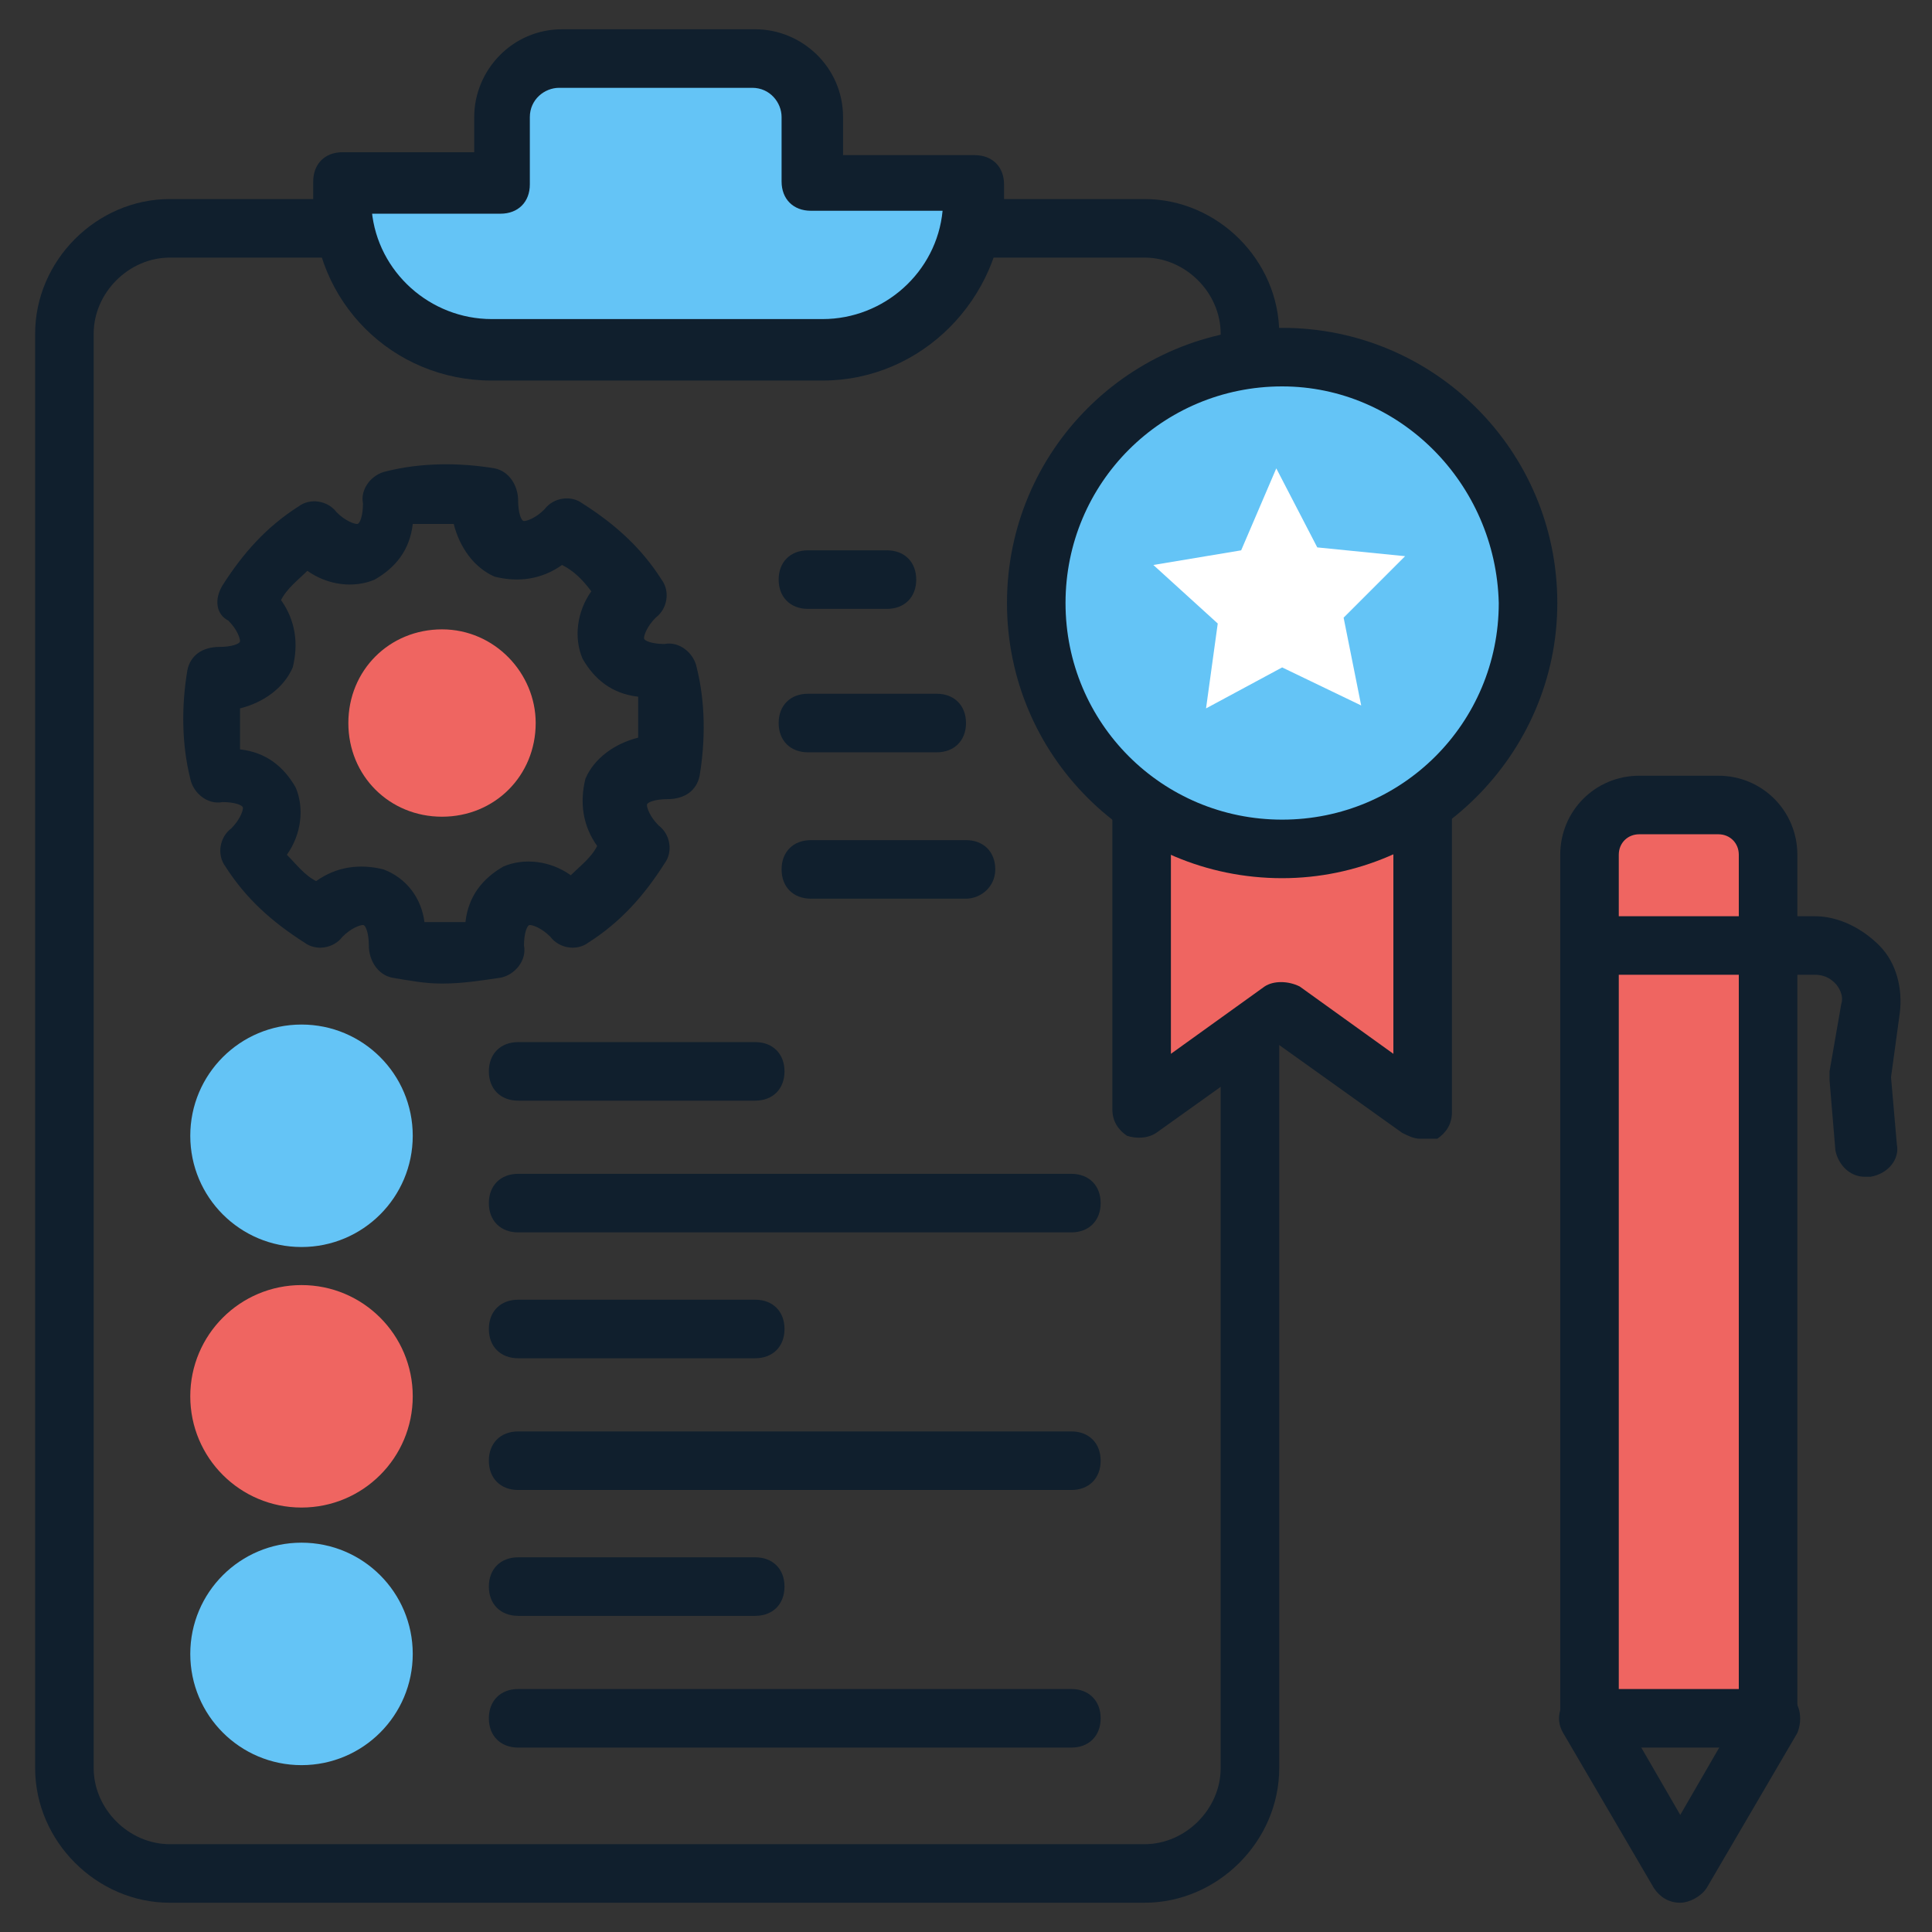
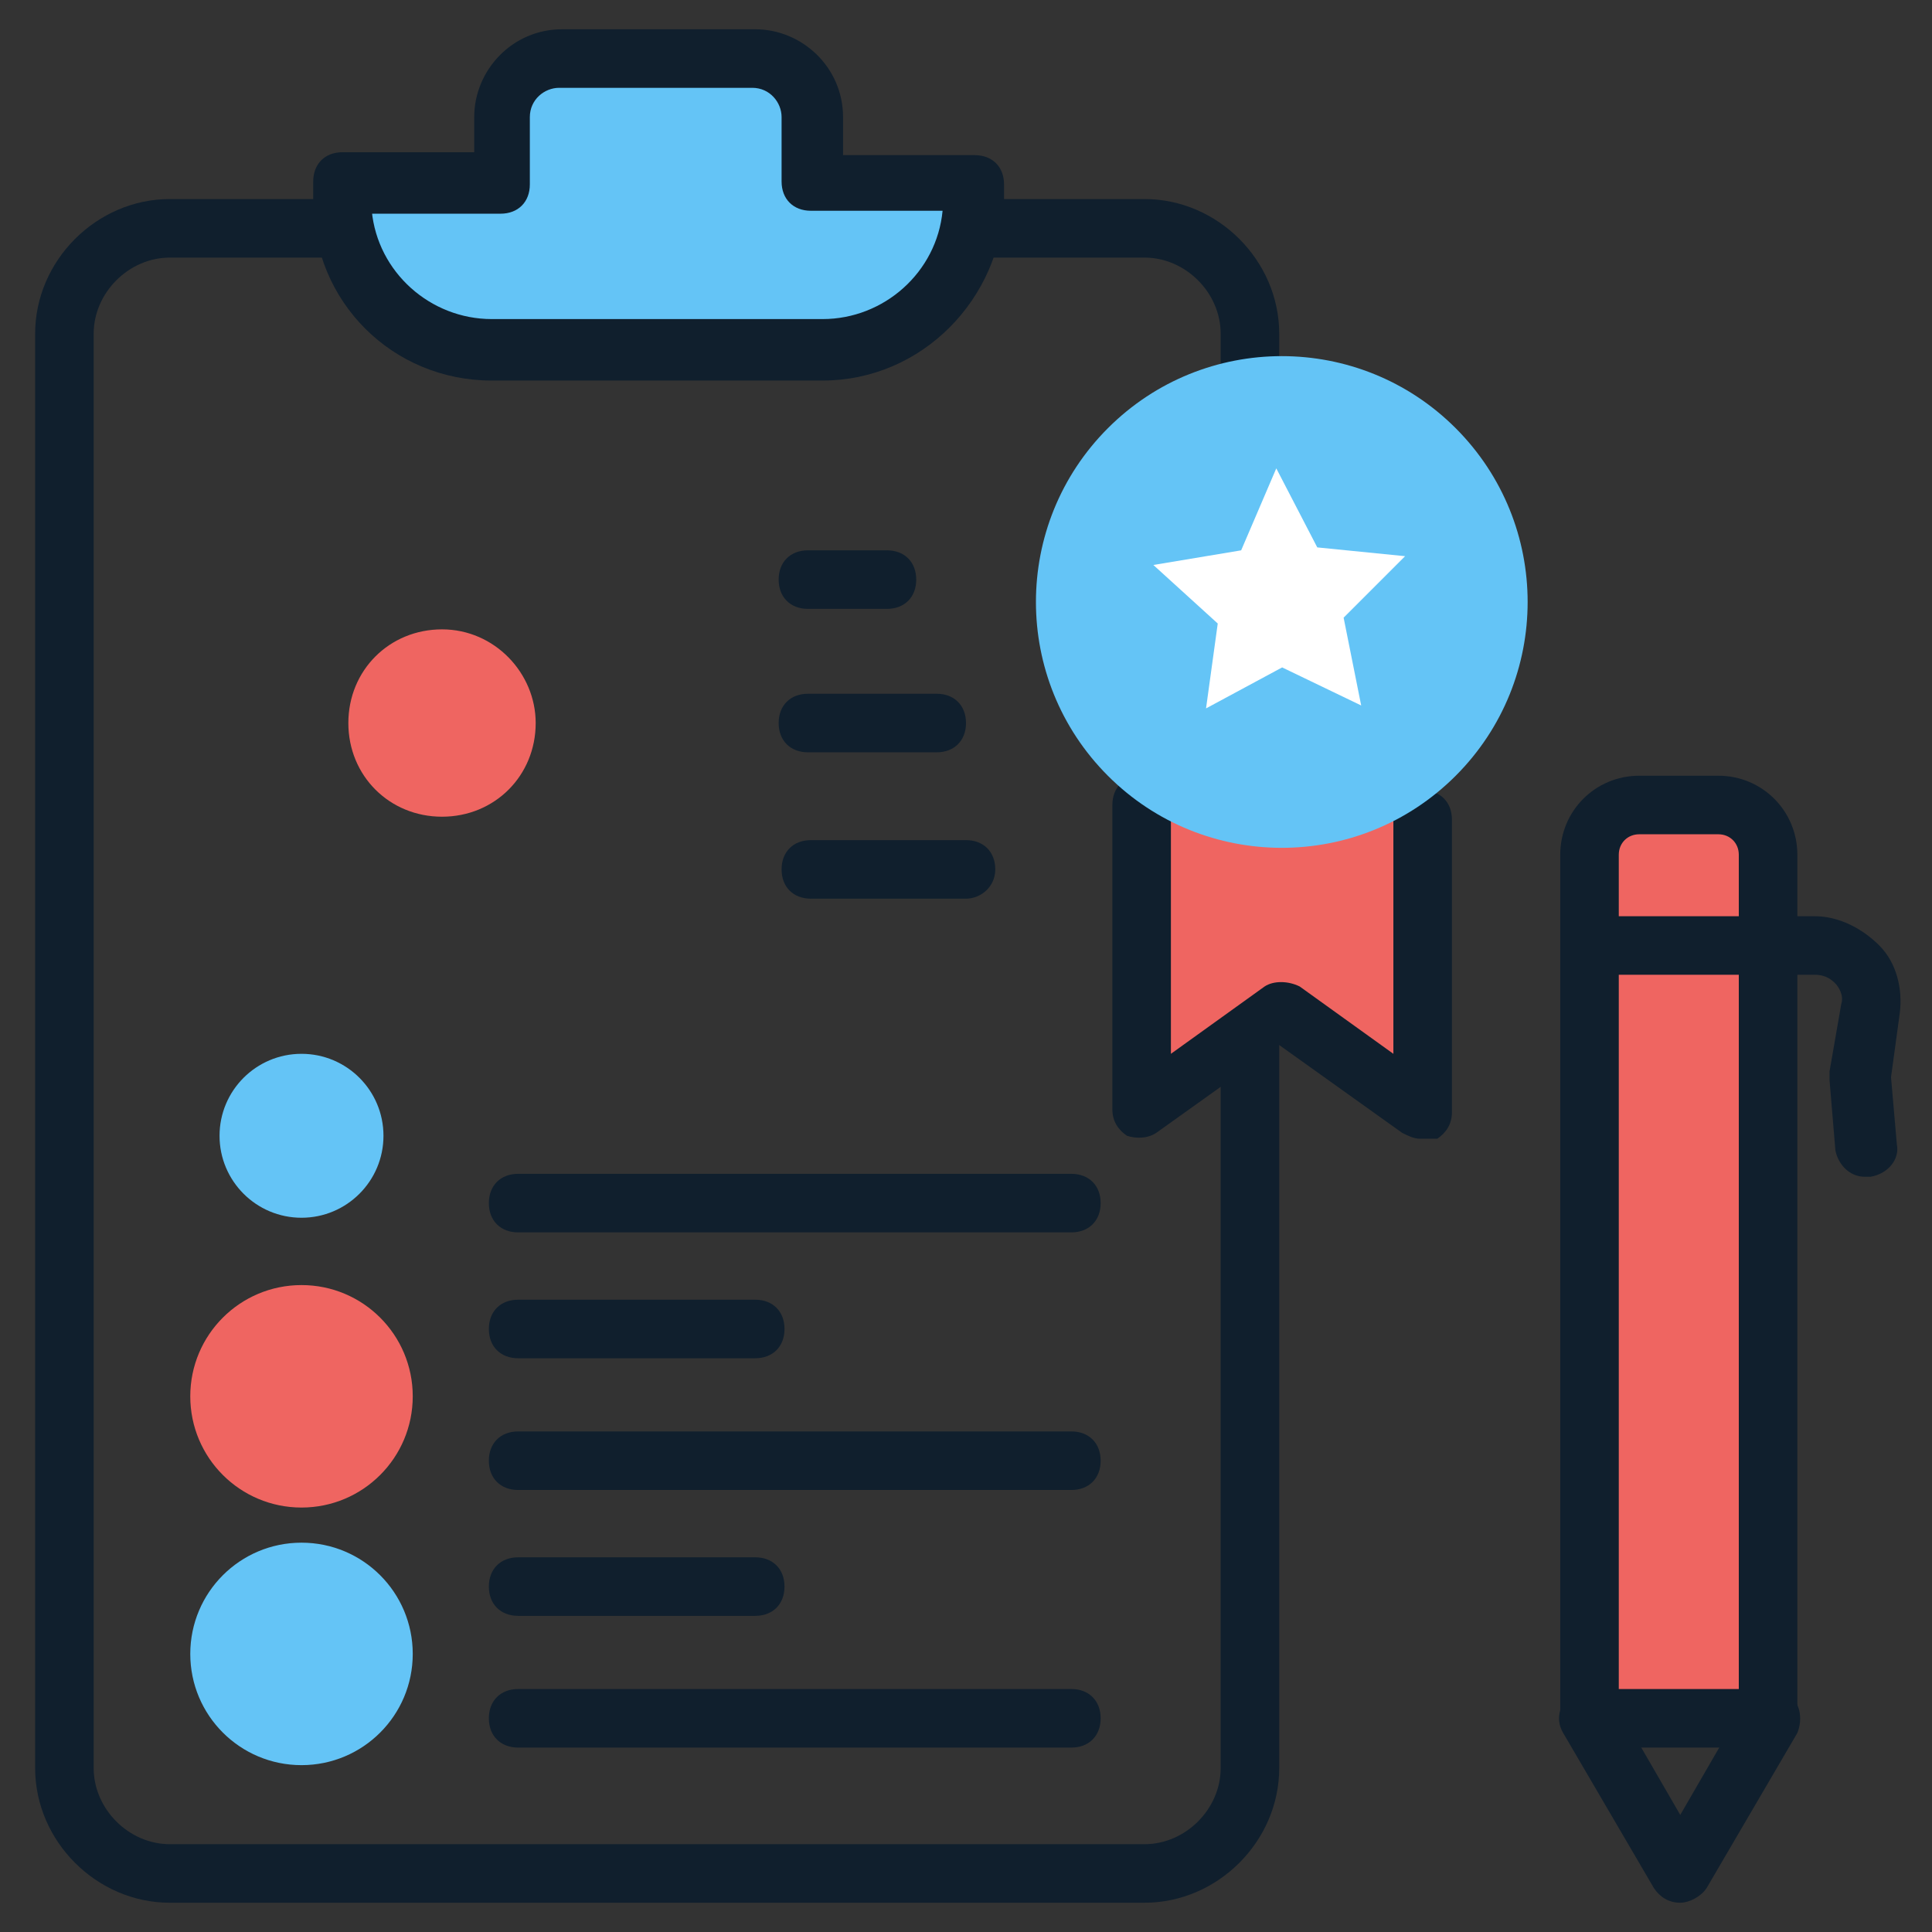
<svg xmlns="http://www.w3.org/2000/svg" id="Layer_1" height="512" viewBox="0 0 66 66" width="512">
  <rect x="0" y="0" width="66" height="66" fill="#333333" stroke="none" />
  <g>
    <g>
      <g>
        <path d="m39.1 65h-33.3c-2.5 0-4.6-2.1-4.6-4.6v-49c0-2.5 2.1-4.6 4.6-4.6h33.3c2.5 0 4.6 2.1 4.6 4.6v49c0 2.5-2.1 4.6-4.6 4.6zm-33.3-56.2c-1.4 0-2.6 1.2-2.6 2.6v49c0 1.4 1.2 2.6 2.6 2.6h33.3c1.4 0 2.6-1.2 2.6-2.6v-49c0-1.4-1.2-2.6-2.6-2.6z" fill="#101f2d" />
      </g>
      <g>
        <path d="m27.7 6.2v-2.2c0-1.1-.9-2-2-2h-6.6c-1.1 0-2 .9-2 2v2.3h-5.5v.6c0 2.8 2.3 5.1 5.1 5.1h11.3c2.8 0 5.1-2.3 5.1-5.1v-.7z" fill="#64c4f6" />
        <path d="m28.1 13h-11.3c-3.4 0-6.1-2.7-6.1-6.1v-.7c0-.6.4-1 1-1h4.5v-1.2c0-1.6 1.3-3 3-3h6.6c1.6 0 3 1.3 3 3v1.3h4.5c.6 0 1 .4 1 1v.6c-.1 3.3-2.8 6.1-6.2 6.1zm-15.4-5.8c.2 2.1 2 3.7 4.1 3.7h11.3c2.1 0 3.9-1.6 4.1-3.7h-4.5c-.6 0-1-.4-1-1v-2.2c0-.5-.4-1-1-1h-6.6c-.5 0-1 .4-1 1v2.3c0 .6-.4 1-1 1h-4.4z" fill="#101f2d" />
      </g>
    </g>
    <g>
      <g>
        <path d="m60.4 58.7h-6.1v-29.5c0-.9.8-1.7 1.7-1.7h2.7c.9 0 1.7.8 1.7 1.7z" fill="#ef6561" />
        <path d="m60.4 59.7h-6.1c-.6 0-1-.4-1-1v-29.5c0-1.5 1.2-2.7 2.7-2.7h2.7c1.5 0 2.7 1.2 2.7 2.7v29.5c0 .5-.4 1-1 1zm-5.1-2h4.1v-28.5c0-.4-.3-.7-.7-.7h-2.7c-.4 0-.7.3-.7.7z" fill="#101f2d" />
      </g>
      <g>
        <path d="m57.4 65c-.4 0-.7-.2-.9-.5l-3.1-5.3c-.3-.5-.1-1.1.4-1.4s1.1-.1 1.4.4l2.2 3.8 2.2-3.8c.3-.5.9-.6 1.4-.4.5.3.6.9.4 1.4l-3.1 5.3c-.2.3-.6.5-.9.5z" fill="#101f2d" />
      </g>
      <g>
        <path d="m63.7 40.2c-.5 0-.9-.4-1-.9l-.2-2.4c0-.1 0-.2 0-.3l.4-2.3c.1-.3-.1-.6-.2-.7s-.3-.3-.7-.3h-7.6c-.6 0-1-.4-1-1s.4-1 1-1h7.6c.8 0 1.6.4 2.2 1s.8 1.5.7 2.3l-.3 2.2.2 2.3c.1.5-.3 1-.9 1.1-.2 0-.2 0-.2 0z" fill="#101f2d" />
      </g>
    </g>
    <g>
      <g>
        <path d="m39 27.5v10.4l4.8-3.4 4.7 3.4v-10" fill="#ef6561" />
        <path d="m48.5 38.9c-.2 0-.4-.1-.6-.2l-4.2-3-4.2 3c-.3.2-.7.2-1 .1-.3-.2-.5-.5-.5-.9v-10.4c0-.6.4-1 1-1s1 .4 1 1v8.5l3.2-2.3c.3-.2.8-.2 1.2 0l3.2 2.3v-8c0-.6.4-1 1-1s1 .4 1 1v10c0 .4-.2.7-.5.9-.3 0-.4 0-.6 0z" fill="#101f2d" />
      </g>
      <g>
        <ellipse cx="43.8" cy="20.6" fill="#64c4f6" rx="8.4" ry="8.4" transform="matrix(.707 -.707 .707 .707 -1.743 36.967)" />
-         <path d="m43.8 30c-5.2 0-9.4-4.2-9.4-9.4s4.2-9.4 9.4-9.4 9.4 4.2 9.4 9.4-4.3 9.4-9.4 9.4zm0-16.8c-4.1 0-7.4 3.3-7.4 7.4s3.3 7.4 7.4 7.4 7.4-3.3 7.4-7.4c-.1-4.1-3.4-7.4-7.4-7.4z" fill="#101f2d" />
      </g>
    </g>
    <g>
      <path d="m46.5 24.1-2.7-1.3-2.6 1.4.4-2.9-2.2-2 3-.5 1.2-2.8 1.4 2.7 3 .3-2.1 2.1z" fill="#fff" />
    </g>
    <g>
      <g>
        <g>
          <g>
-             <path d="m15.1 33.6c-.6 0-1.1-.1-1.7-.2-.5-.1-.8-.6-.8-1.1 0-.4-.1-.7-.2-.7s-.4.1-.7.4c-.3.4-.9.5-1.3.2-1.1-.7-2-1.5-2.7-2.6-.3-.4-.2-1 .2-1.3.3-.3.4-.6.4-.7s-.3-.2-.7-.2c-.5.1-1-.3-1.1-.8-.3-1.2-.3-2.5-.1-3.7.1-.5.5-.8 1.1-.8.4 0 .7-.1.7-.2s-.1-.4-.4-.7c-.4-.2-.5-.7-.2-1.2.7-1.1 1.5-2 2.6-2.7.4-.3 1-.2 1.3.2.3.3.6.4.7.4s.2-.3.2-.7c-.1-.5.3-1 .8-1.1 1.2-.3 2.5-.3 3.7-.1.5.1.8.6.8 1.1 0 .4.1.7.2.7s.4-.1.7-.4c.3-.4.9-.5 1.3-.2 1.1.7 2 1.5 2.7 2.6.3.4.2 1-.2 1.3-.3.3-.4.6-.4.7s.3.2.7.2c.5-.1 1 .3 1.1.8.3 1.2.3 2.5.1 3.7-.1.5-.5.8-1.1.8-.4 0-.7.1-.7.2s.1.4.4.7c.4.3.5.9.2 1.3-.7 1.1-1.5 2-2.6 2.7-.4.3-1 .2-1.3-.2-.3-.3-.6-.4-.7-.4s-.2.3-.2.7c.1.5-.3 1-.8 1.1-.7.1-1.3.2-2 .2zm-.6-2.1h1.4c.1-.9.6-1.5 1.3-1.9.7-.3 1.6-.2 2.3.3.3-.3.7-.6.9-1-.5-.7-.6-1.5-.4-2.3.3-.7 1-1.2 1.8-1.4 0-.5 0-.9 0-1.4-.9-.1-1.5-.6-1.9-1.3-.3-.7-.2-1.6.3-2.3-.3-.4-.6-.7-1-.9-.7.5-1.5.6-2.3.4-.7-.3-1.2-1-1.4-1.8-.5 0-.9 0-1.4 0-.1.9-.6 1.5-1.3 1.9-.7.3-1.6.2-2.3-.3-.3.3-.7.6-.9 1 .5.7.6 1.5.4 2.3-.3.7-1 1.2-1.8 1.4v1.4c.9.1 1.5.6 1.9 1.3.3.7.2 1.6-.3 2.3.3.3.6.7 1 .9.7-.5 1.5-.6 2.3-.4.8.3 1.3 1 1.4 1.8z" fill="#101f2d" />
-           </g>
+             </g>
        </g>
        <g>
          <path d="m18.3 24.7c0 1.8-1.4 3.2-3.2 3.2s-3.2-1.4-3.2-3.2 1.4-3.2 3.2-3.2 3.2 1.5 3.2 3.2z" fill="#ef6561" />
        </g>
      </g>
      <g>
        <g>
          <path d="m30.3 20.8h-2.7c-.6 0-1-.4-1-1s.4-1 1-1h2.7c.6 0 1 .4 1 1s-.4 1-1 1z" fill="#101f2d" />
        </g>
        <g>
          <path d="m32 25.7h-4.4c-.6 0-1-.4-1-1s.4-1 1-1h4.4c.6 0 1 .4 1 1s-.4 1-1 1z" fill="#101f2d" />
        </g>
        <g>
          <path d="m33 30.7h-5.3c-.6 0-1-.4-1-1s.4-1 1-1h5.3c.6 0 1 .4 1 1s-.5 1-1 1z" fill="#101f2d" />
        </g>
      </g>
      <g fill="#64c4f6">
        <circle cx="10.3" cy="38.8" r="2.8" />
-         <path d="m10.3 42.6c-2.1 0-3.8-1.7-3.8-3.8s1.7-3.8 3.8-3.8 3.8 1.7 3.8 3.8-1.7 3.8-3.8 3.8zm0-5.6c-1 0-1.8.8-1.8 1.8s.8 1.8 1.8 1.8 1.8-.8 1.8-1.8-.8-1.8-1.8-1.8z" />
      </g>
      <g fill="#ef6561">
        <circle cx="10.3" cy="47.6" r="2.8" />
        <path d="m10.3 51.5c-2.1 0-3.8-1.7-3.8-3.8s1.7-3.8 3.8-3.8 3.8 1.7 3.8 3.8-1.7 3.8-3.8 3.8zm0-5.7c-1 0-1.8.8-1.8 1.8s.8 1.8 1.8 1.8 1.8-.8 1.8-1.8-.8-1.8-1.8-1.8z" />
      </g>
      <g fill="#64c4f6">
        <circle cx="10.3" cy="56.5" r="2.8" />
        <path d="m10.3 60.3c-2.1 0-3.8-1.7-3.8-3.8s1.7-3.8 3.8-3.8 3.8 1.7 3.8 3.8-1.7 3.8-3.8 3.8zm0-5.7c-1 0-1.8.8-1.8 1.8s.8 1.8 1.8 1.8 1.8-.8 1.8-1.8-.8-1.8-1.8-1.8z" />
      </g>
      <g>
        <g>
-           <path d="m25.8 37.6h-8.1c-.6 0-1-.4-1-1s.4-1 1-1h8.1c.6 0 1 .4 1 1s-.4 1-1 1z" fill="#101f2d" />
-         </g>
+           </g>
        <g>
          <path d="m36.6 42.1h-18.9c-.6 0-1-.4-1-1s.4-1 1-1h18.9c.6 0 1 .4 1 1s-.4 1-1 1z" fill="#101f2d" />
        </g>
      </g>
      <g>
        <g>
          <path d="m25.8 46.4h-8.1c-.6 0-1-.4-1-1s.4-1 1-1h8.1c.6 0 1 .4 1 1s-.4 1-1 1z" fill="#101f2d" />
        </g>
        <g>
          <path d="m36.6 50.9h-18.9c-.6 0-1-.4-1-1s.4-1 1-1h18.9c.6 0 1 .4 1 1s-.4 1-1 1z" fill="#101f2d" />
        </g>
      </g>
      <g>
        <g>
          <path d="m25.8 55.2h-8.1c-.6 0-1-.4-1-1s.4-1 1-1h8.1c.6 0 1 .4 1 1s-.4 1-1 1z" fill="#101f2d" />
        </g>
        <g>
          <path d="m36.6 59.7h-18.9c-.6 0-1-.4-1-1s.4-1 1-1h18.9c.6 0 1 .4 1 1s-.4 1-1 1z" fill="#101f2d" />
        </g>
      </g>
    </g>
  </g>
</svg>